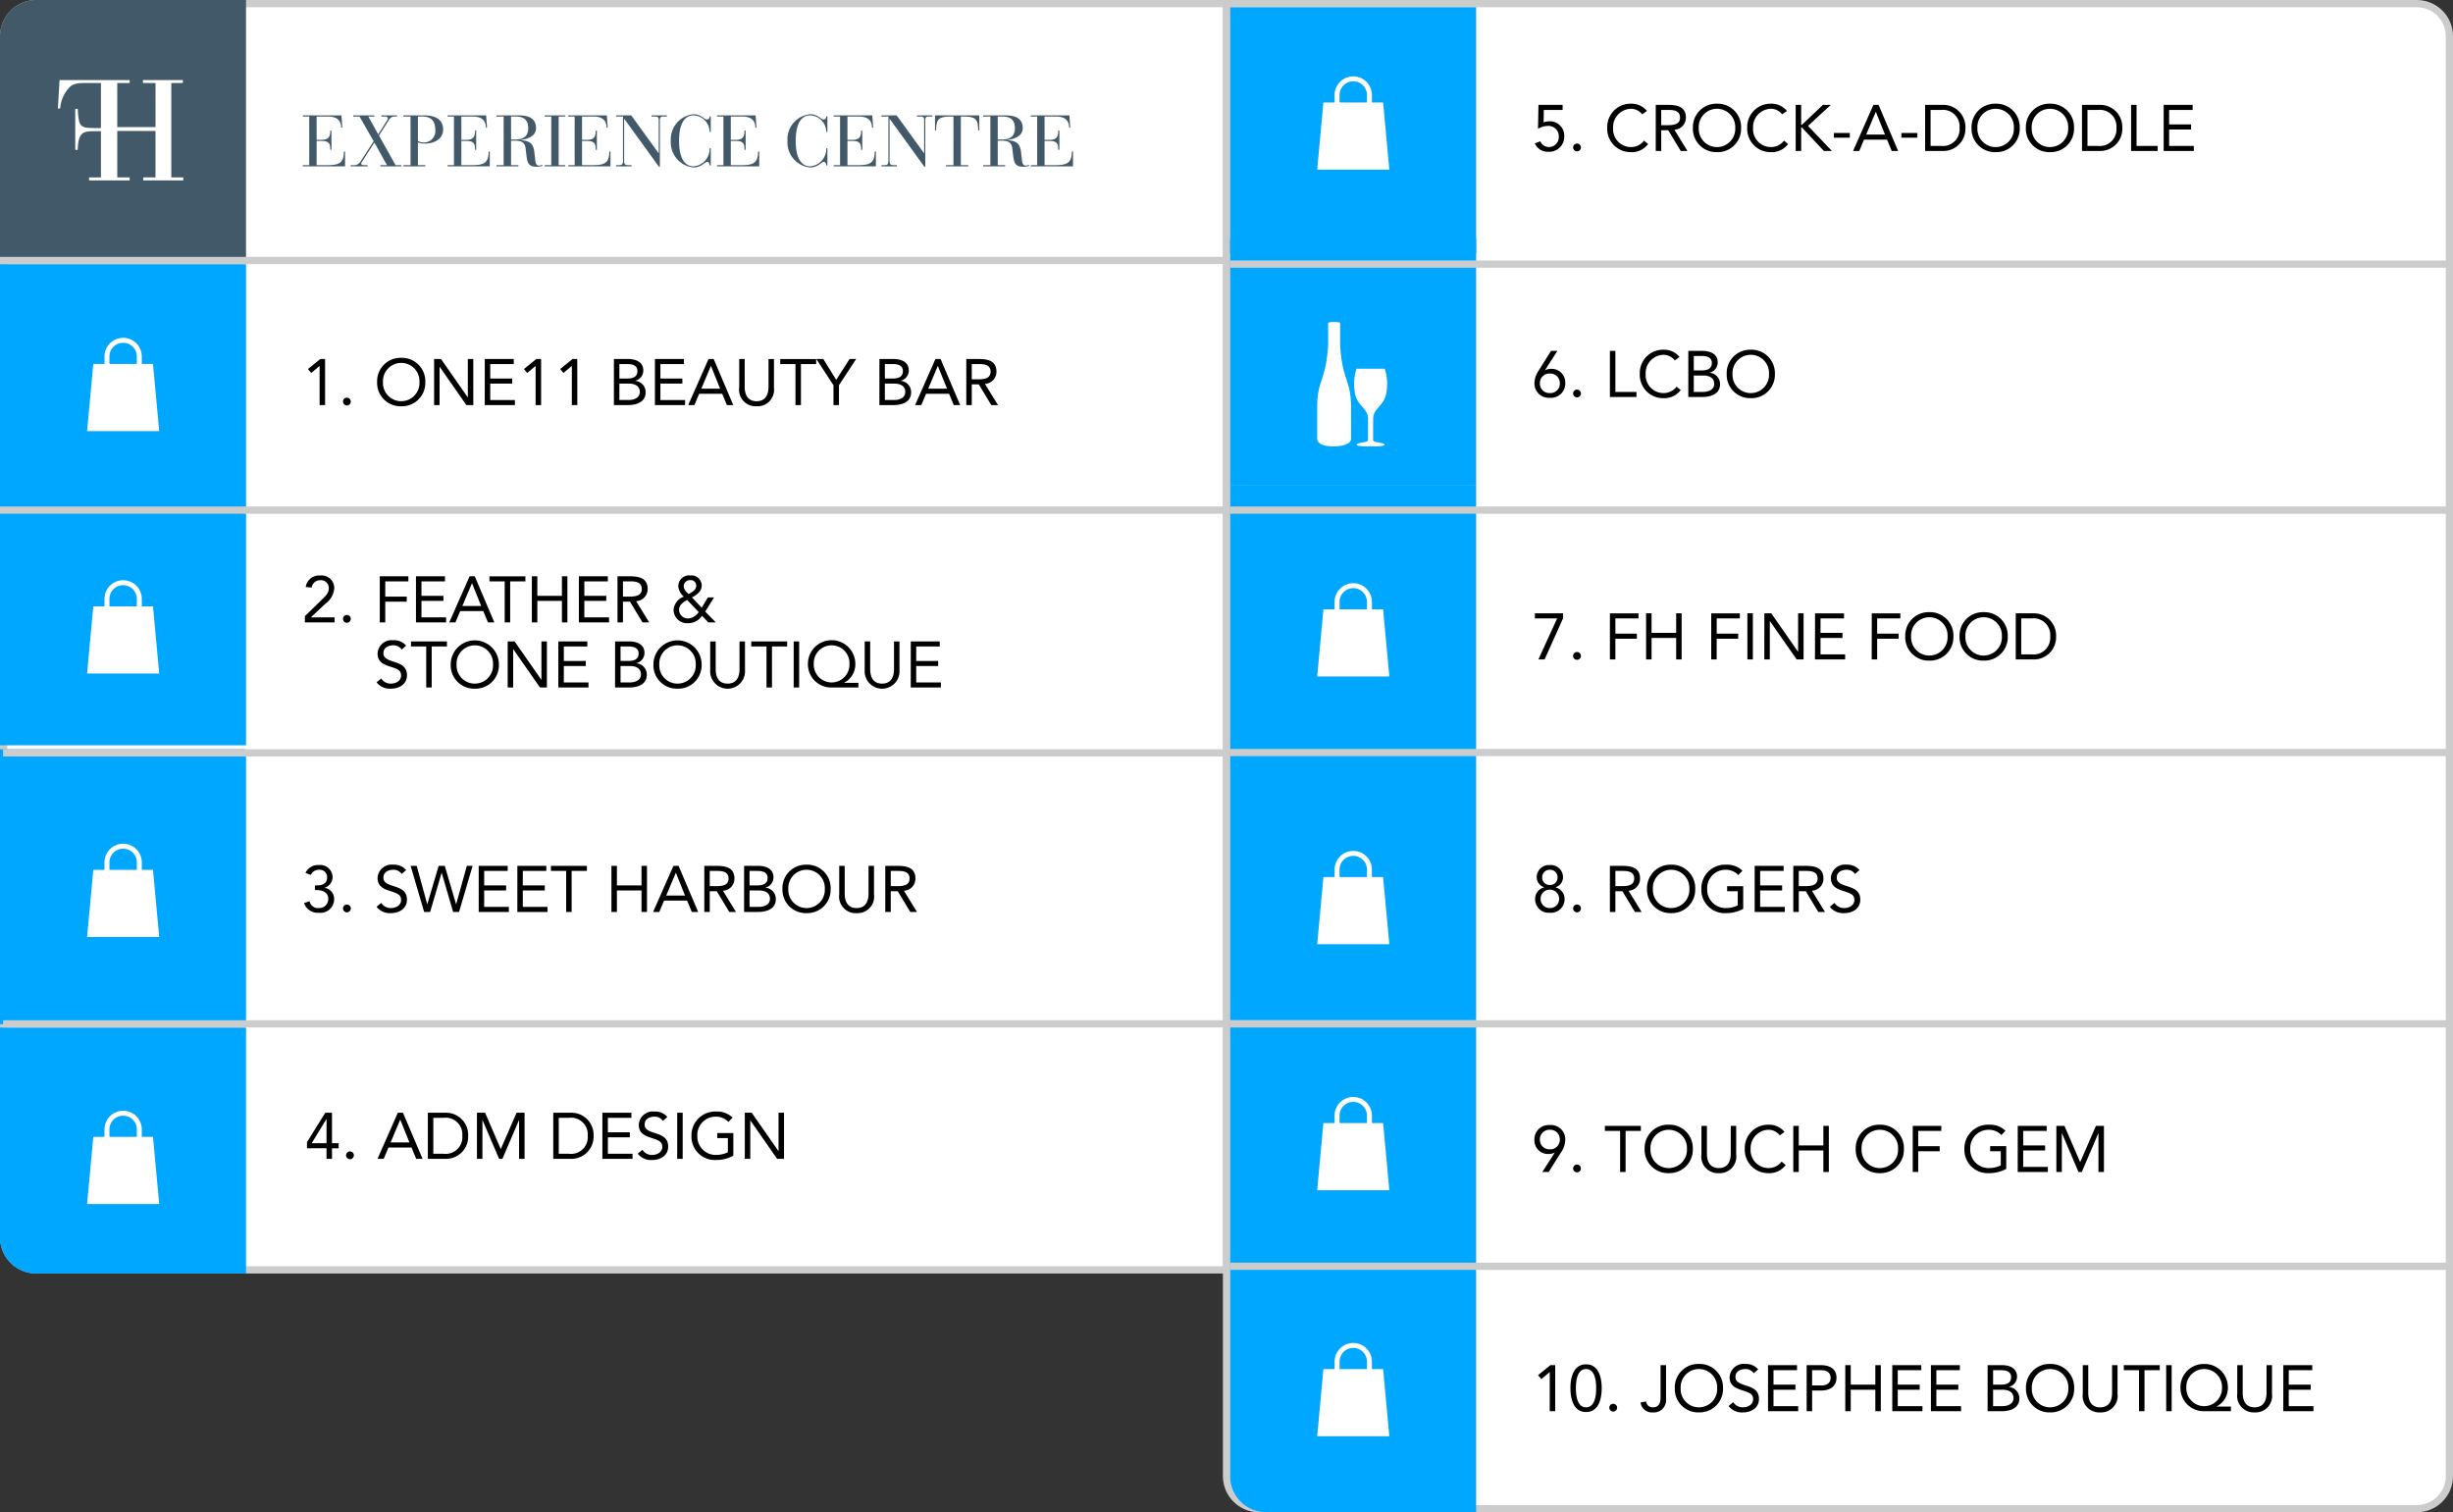
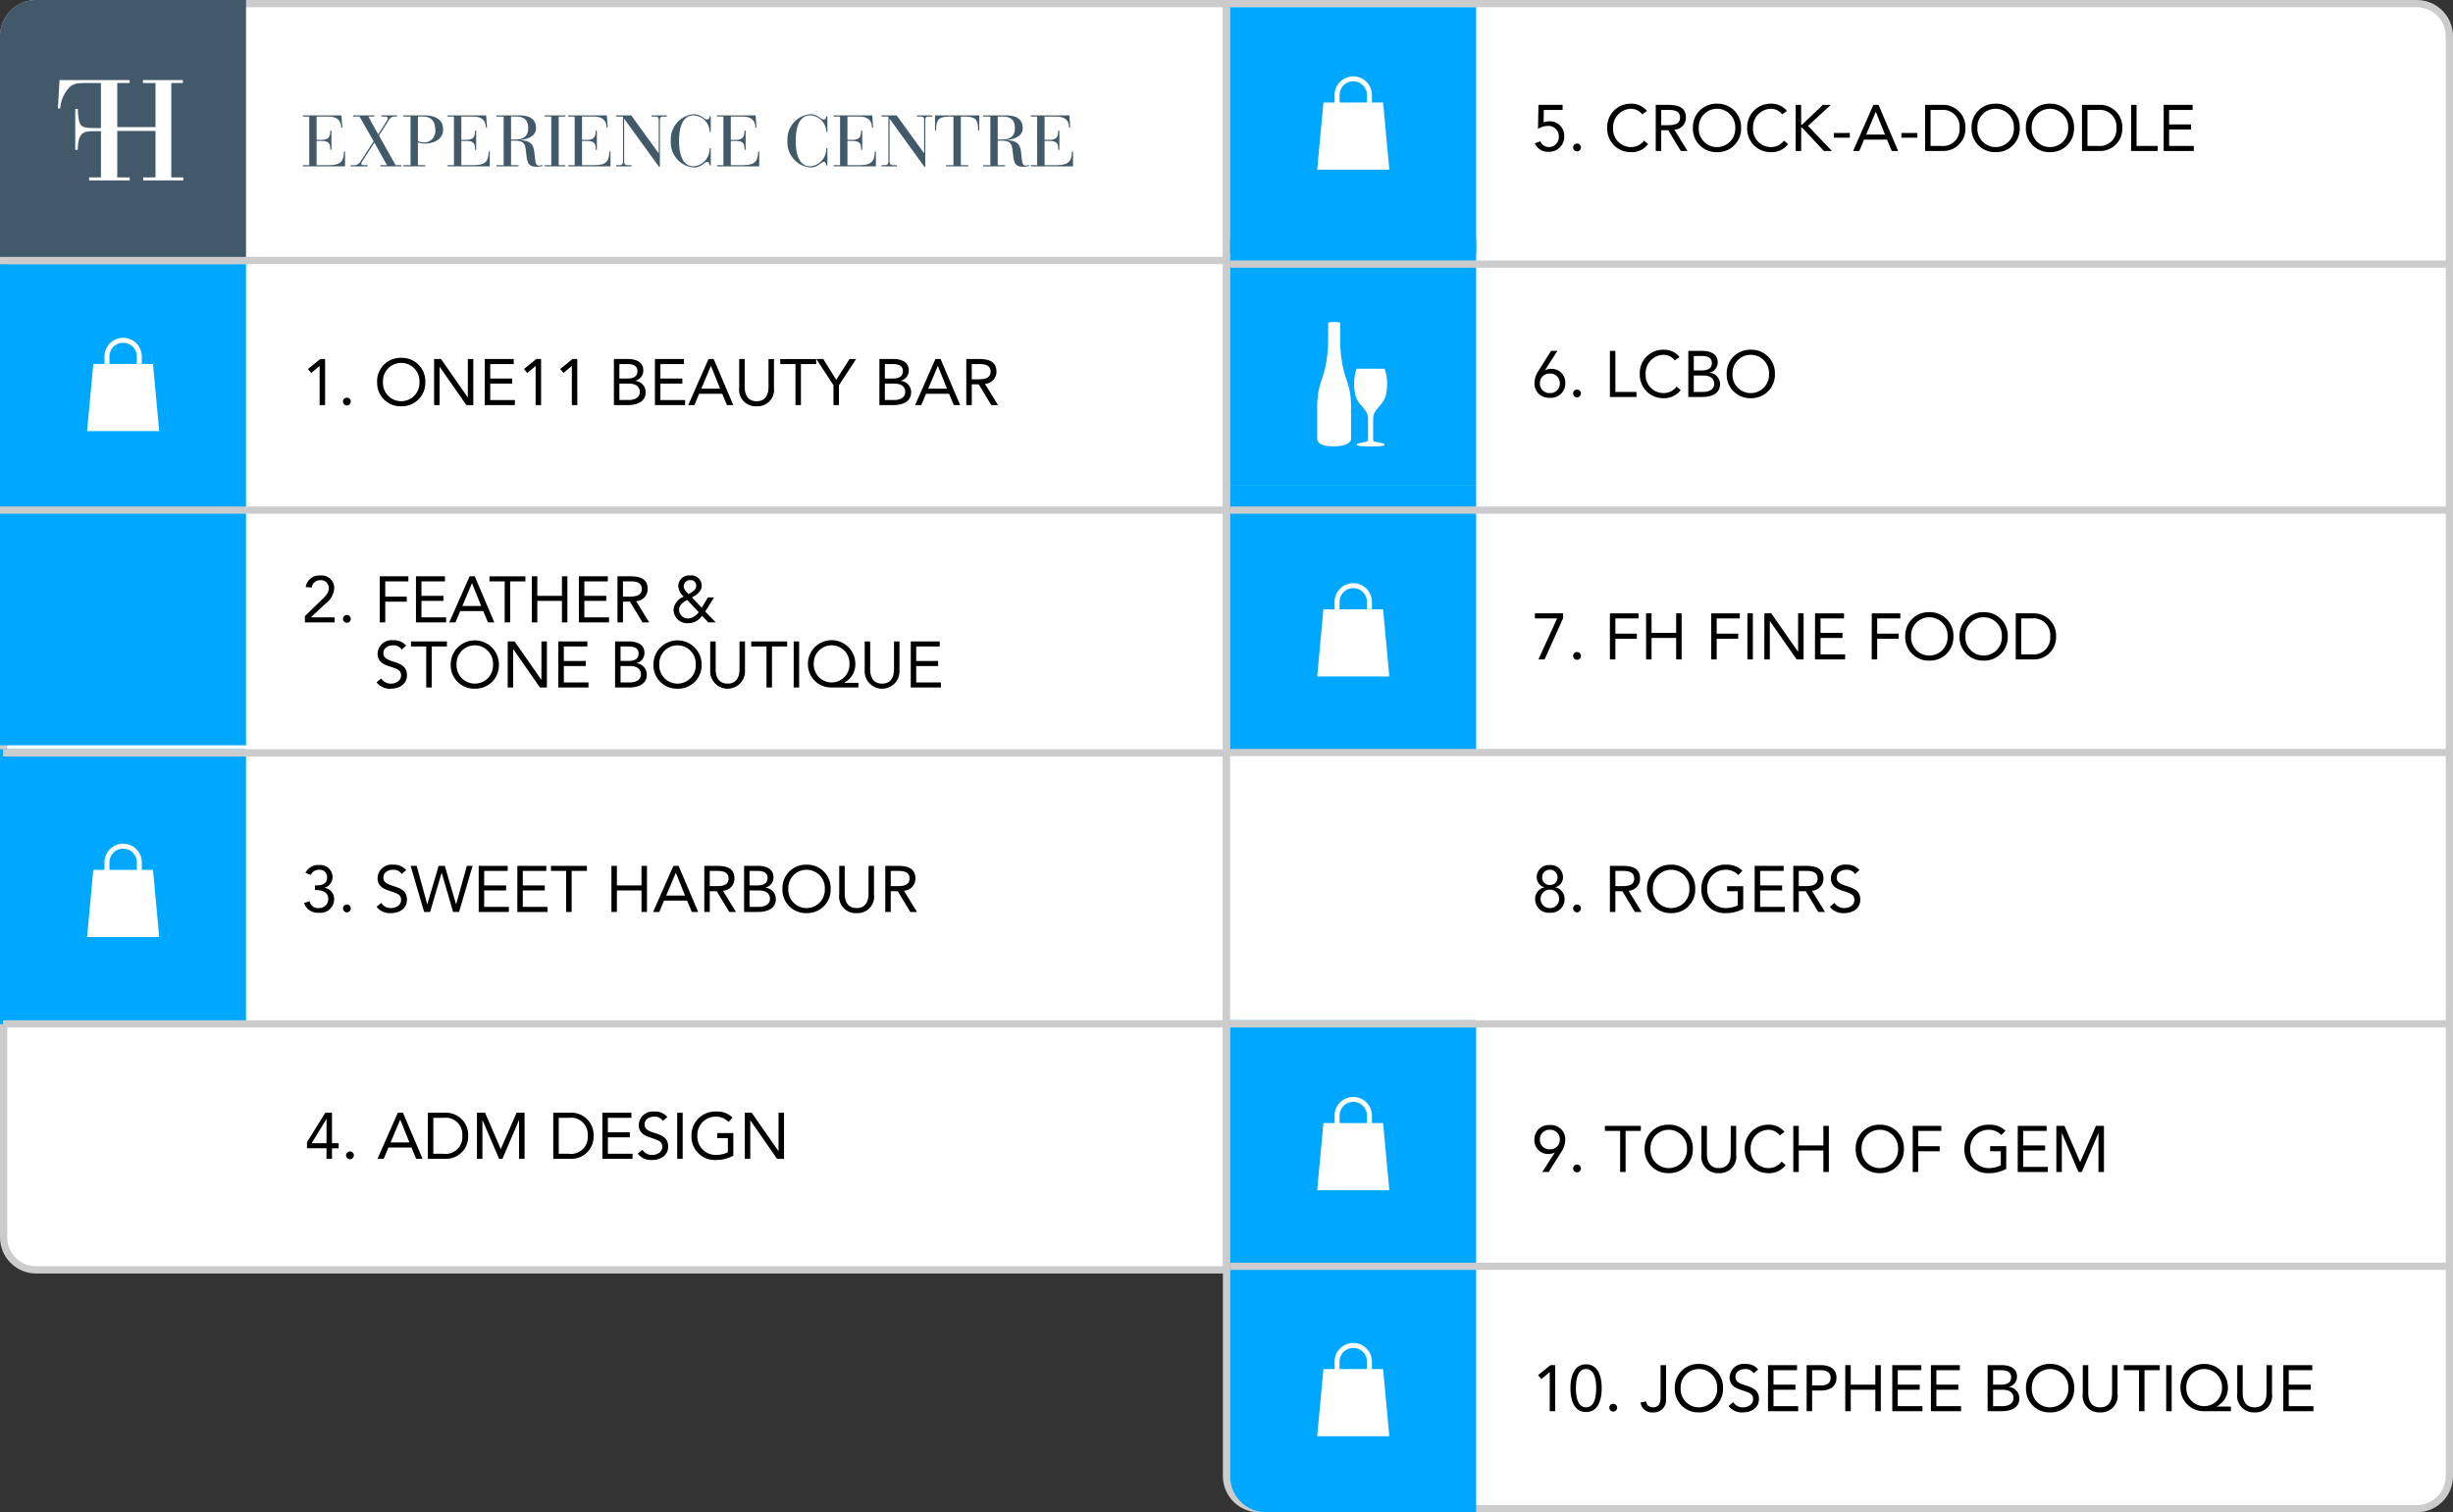
<svg xmlns="http://www.w3.org/2000/svg" width="339" height="209" viewBox="0 0 339 209">
  <rect x="0" y="0" width="339" height="209" fill="#333333" stroke="none" />
  <g id="Group_2764" data-name="Group 2764" transform="translate(-25 -600)">
    <g id="Path_23050" data-name="Path 23050" transform="translate(25 600)" fill="#fff">
      <path d="M 169.5 175.5 L 5 175.5 C 2.519 175.5 0.5 173.481 0.5 171 L 0.5 5 C 0.5 2.519 2.519 0.5 5 0.5 L 169.5 0.5 L 169.5 175.5 Z" stroke="none" />
      <path d="M 5 1 C 2.794 1 1 2.794 1 5 L 1 171 C 1 173.206 2.794 175 5 175 L 169 175 L 169 1 L 5 1 M 5 0 L 170 0 L 170 176 L 5 176 C 2.239 176 0 173.761 0 171 L 0 5 C 0 2.239 2.239 0 5 0 Z" stroke="none" fill="#ccc" />
    </g>
    <g id="Path_23051" data-name="Path 23051" transform="translate(194 600)" fill="#fff">
      <path d="M 165 208.5 L 5 208.5 C 2.519 208.5 0.5 206.481 0.5 204 L 0.5 0.5 L 165 0.5 C 167.481 0.5 169.5 2.519 169.5 5 L 169.5 204 C 169.5 206.481 167.481 208.5 165 208.5 Z" stroke="none" />
      <path d="M 1 1 L 1 204 C 1 206.206 2.794 208 5 208 L 165 208 C 167.206 208 169 206.206 169 204 L 169 5 C 169 2.794 167.206 1 165 1 L 1 1 M 0 0 L 165 0 C 167.761 0 170 2.239 170 5 L 170 204 C 170 206.761 167.761 209 165 209 L 5 209 C 2.239 209 0 206.761 0 204 L 0 0 Z" stroke="none" fill="#ccc" />
    </g>
    <path id="Path_23052" data-name="Path 23052" d="M1.05-.16H.17V0H6V-2.05H5.84c0,1.7-.78,1.89-2.4,1.89H2.07V-3.5h.74c1.05,0,1.15.46,1.15,1.22h.16V-4.94H3.96c0,.65-.1,1.28-1.14,1.28H2.07V-6.88H3.64c1.06,0,1.82.39,1.82,1.54h.16L5.5-7.04H.17v.16h.88ZM9.22-6.88h.84v-.16H7.13v.16H8L9.95-3.47,8.14-.67a1.1,1.1,0,0,1-1.12.51H6.77V0H9.12V-.16h-.5c-.25,0-.39-.06-.39-.18,0-.08.01-.12.35-.65l1.47-2.3L11.79-.16h-.91V0h2.91V-.16h-.81L10.69-4.25l1.28-2.02c.28-.44.47-.61.89-.61h.33v-.16H11.02v.16h.31c.48,0,.58.09.58.26,0,.08-.03.15-.14.32L10.58-4.42ZM15.05-.16h-.99V0h3.03V-.16H16.07V-3.31a2.468,2.468,0,0,0,.94.17c1.21,0,2.54-.54,2.54-1.95,0-1.44-1.15-1.95-2.64-1.95H14.06v.16h.99Zm1.02-6.72h.61c1.19,0,1.79.57,1.79,1.88a1.552,1.552,0,0,1-1.63,1.7,1.476,1.476,0,0,1-.77-.21ZM21.05-.16h-.88V0H26V-2.05h-.16c0,1.7-.78,1.89-2.4,1.89H22.07V-3.5h.74c1.05,0,1.15.46,1.15,1.22h.16V-4.94h-.16c0,.65-.1,1.28-1.14,1.28h-.75V-6.88h1.57c1.06,0,1.82.39,1.82,1.54h.16l-.12-1.7H20.17v.16h.88Zm6.87,0h-1V0h3.04V-.16H28.94V-3.54h.65c1.13,0,1.31.57,1.38,1.2l.07.6c.14,1.15.21,1.8,1.43,1.8a2.37,2.37,0,0,0,.82-.13L33.23-.2a1.023,1.023,0,0,1-.41.1c-.17,0-.45-.04-.52-.63l-.14-1.22c-.15-1.32-.76-1.57-1.91-1.67v-.02c.73-.09,2.14-.41,2.14-1.63,0-1.51-1.25-1.77-2.4-1.77H26.92v.16h1Zm1.02-6.72h.68c1.42,0,1.69.81,1.69,1.61,0,1.16-.69,1.57-1.87,1.57h-.5ZM34.5-.16h-.91V0h2.84V-.16h-.91V-6.88h.91v-.16H33.59v.16h.91Zm3.23,0h-.88V0h5.83V-2.05h-.16c0,1.7-.78,1.89-2.4,1.89H38.75V-3.5h.74c1.05,0,1.15.46,1.15,1.22h.16V-4.94h-.16c0,.65-.1,1.28-1.14,1.28h-.75V-6.88h1.57c1.06,0,1.82.39,1.82,1.54h.16l-.12-1.7H36.85v.16h.88ZM49.38.06h.13v-6.4c0-.41.08-.54.52-.54h.44v-.16H48.36v.16h.47c.44,0,.52.13.52.54v4.52h-.02L45.55-7.04h-2.1v.16h.96V-.73c0,.48-.16.57-.62.57h-.34V0h2.14V-.16h-.4c-.46,0-.62-.09-.62-.57V-6.56h.02ZM56.54-6.9h-.16c0,.24-.09.43-.37.43-.37,0-.81-.73-1.83-.73a3.476,3.476,0,0,0-3.16,3.68A3.476,3.476,0,0,0,54.18.16c1.03,0,1.56-.78,1.86-.78.24,0,.34.3.34.5h.16V-2.49h-.16A2.408,2.408,0,0,1,54.18,0c-1.78,0-2.02-2.21-2.02-3.52s.24-3.52,2.02-3.52a2.3,2.3,0,0,1,2.2,2.28h.16ZM58.29-.16h-.88V0h5.83V-2.05h-.16c0,1.7-.78,1.89-2.4,1.89H59.31V-3.5h.74c1.05,0,1.15.46,1.15,1.22h.16V-4.94H61.2c0,.65-.1,1.28-1.14,1.28h-.75V-6.88h1.57c1.06,0,1.82.39,1.82,1.54h.16l-.12-1.7H57.41v.16h.88ZM72.66-6.9H72.5c0,.24-.09.43-.37.43-.37,0-.81-.73-1.83-.73a3.476,3.476,0,0,0-3.16,3.68A3.476,3.476,0,0,0,70.3.16c1.03,0,1.56-.78,1.86-.78.24,0,.34.3.34.5h.16V-2.49H72.5A2.408,2.408,0,0,1,70.3,0c-1.78,0-2.02-2.21-2.02-3.52s.24-3.52,2.02-3.52a2.3,2.3,0,0,1,2.2,2.28h.16ZM74.41-.16h-.88V0h5.83V-2.05H79.2c0,1.7-.78,1.89-2.4,1.89H75.43V-3.5h.74c1.05,0,1.15.46,1.15,1.22h.16V-4.94h-.16c0,.65-.1,1.28-1.14,1.28h-.75V-6.88H77c1.06,0,1.82.39,1.82,1.54h.16l-.12-1.7H73.53v.16h.88ZM86.06.06h.13v-6.4c0-.41.08-.54.52-.54h.44v-.16H85.04v.16h.47c.44,0,.52.13.52.54v4.52h-.02L82.23-7.04h-2.1v.16h.96V-.73c0,.48-.16.57-.62.57h-.34V0h2.14V-.16h-.4c-.46,0-.62-.09-.62-.57V-6.56h.02Zm4.02-.22H89.05V0h3.08V-.16H91.1V-6.88h.22c1.77,0,2.17.27,2.17,1.91h.16V-7.04H87.53v2.07h.16c0-1.64.4-1.91,2.18-1.91h.21Zm5.1,0h-1V0h3.04V-.16H96.2V-3.54h.65c1.13,0,1.31.57,1.38,1.2l.07.6c.14,1.15.21,1.8,1.43,1.8a2.37,2.37,0,0,0,.82-.13l-.06-.13a1.023,1.023,0,0,1-.41.1c-.17,0-.45-.04-.52-.63l-.14-1.22c-.15-1.32-.76-1.57-1.91-1.67v-.02c.73-.09,2.14-.41,2.14-1.63,0-1.51-1.25-1.77-2.4-1.77H94.18v.16h1ZM96.2-6.88h.68c1.42,0,1.69.81,1.69,1.61,0,1.16-.69,1.57-1.87,1.57h-.5Zm5.45,6.72h-.88V0h5.83V-2.05h-.16c0,1.7-.78,1.89-2.4,1.89h-1.37V-3.5h.74c1.05,0,1.15.46,1.15,1.22h.16V-4.94h-.16c0,.65-.1,1.28-1.14,1.28h-.75V-6.88h1.57c1.06,0,1.82.39,1.82,1.54h.16l-.12-1.7h-5.33v.16h.88Z" transform="translate(66.686 622.985)" fill="#425969" />
    <path id="Path_23053" data-name="Path 23053" d="M5,0H34V36H0V5A5,5,0,0,1,5,0Z" transform="translate(25 600)" fill="#425969" />
    <path id="Path_23054" data-name="Path 23054" d="M3.24-6.372H2.583L.873-4.986l.45.549L2.466-5.4h.018V0H3.24ZM6.255-1.026a.542.542,0,0,0-.54.54.554.554,0,0,0,.54.54.554.554,0,0,0,.54-.54A.542.542,0,0,0,6.255-1.026ZM13.761.162a3.234,3.234,0,0,0,3.33-3.348,3.234,3.234,0,0,0-3.33-3.348,3.234,3.234,0,0,0-3.33,3.348A3.234,3.234,0,0,0,13.761.162Zm0-.7a2.518,2.518,0,0,1-2.52-2.646,2.518,2.518,0,0,1,2.52-2.646,2.518,2.518,0,0,1,2.52,2.646A2.518,2.518,0,0,1,13.761-.54ZM18.306,0h.756V-5.292h.018L22.77,0h.954V-6.372h-.756V-1.08H22.95L19.26-6.372h-.954Zm7,0h4.167V-.7H26.064V-2.97H29.1v-.7H26.064v-2h3.249v-.7h-4Zm7.785-6.372h-.657l-1.71,1.386.45.549L32.319-5.4h.018V0h.756Zm5,0H37.44L35.73-4.986l.45.549L37.323-5.4h.018V0H38.1ZM43.155,0h1.9c1.179,0,2.484-.378,2.484-1.782A1.556,1.556,0,0,0,46.1-3.348v-.018a1.44,1.44,0,0,0,1.116-1.44c0-1.17-1.062-1.566-2.115-1.566H43.155Zm.756-5.67h1.125c.684,0,1.368.18,1.368.963,0,.882-.738,1.035-1.449,1.035H43.911Zm0,2.7h1.3c.765,0,1.521.27,1.521,1.161,0,.81-.8,1.107-1.539,1.107H43.911ZM48.825,0h4.167V-.7H49.581V-2.97h3.033v-.7H49.581v-2H52.83v-.7H48.825Zm4.6,0h.855l.657-1.566h3.186L58.77,0h.882L56.943-6.372h-.711Zm4.41-2.268h-2.6L56.556-5.4h.018Zm7.443-4.1h-.756v3.834c0,1.026-.378,2-1.647,2s-1.647-.972-1.647-2V-6.372h-.756V-2.43a2.284,2.284,0,0,0,2.4,2.592,2.284,2.284,0,0,0,2.4-2.592Zm5.832,0H66.141v.7h2.106V0H69V-5.67h2.106ZM73.5,0h.756V-2.745l2.376-3.627h-.909l-1.845,2.88L72.09-6.372h-.963L73.5-2.745Zm6.345,0h1.9c1.179,0,2.484-.378,2.484-1.782a1.556,1.556,0,0,0-1.44-1.566v-.018a1.44,1.44,0,0,0,1.116-1.44c0-1.17-1.062-1.566-2.115-1.566H79.848ZM80.6-5.67h1.125c.684,0,1.368.18,1.368.963,0,.882-.738,1.035-1.449,1.035H80.6Zm0,2.7h1.3c.765,0,1.521.27,1.521,1.161,0,.81-.8,1.107-1.539,1.107H80.6ZM84.78,0h.855l.657-1.566h3.186L90.126,0h.882L88.3-6.372h-.711Zm4.41-2.268h-2.6L87.912-5.4h.018ZM91.854,0h.756V-2.862h.972L95.31,0h.927L94.428-2.934a1.664,1.664,0,0,0,1.593-1.683c0-1.575-1.305-1.755-2.538-1.755H91.854Zm.756-5.67h1.062c.738,0,1.539.135,1.539,1.053,0,1.053-1.089,1.053-1.926,1.053H92.61Z" transform="translate(66.686 655.985)" />
    <path id="Path_23055" data-name="Path 23055" d="M4.266-6.372H.927L.864-3.06a2.694,2.694,0,0,1,1.3-.4A1.424,1.424,0,0,1,3.735-2.007,1.371,1.371,0,0,1,2.367-.54a1.3,1.3,0,0,1-1.188-.8l-.756.288A1.932,1.932,0,0,0,2.3.108,2.071,2.071,0,0,0,4.491-2.007,1.983,1.983,0,0,0,2.457-4.1a1.978,1.978,0,0,0-.819.153L1.665-5.67h2.6ZM6.255-1.026a.542.542,0,0,0-.54.54.554.554,0,0,0,.54.54.554.554,0,0,0,.54-.54A.542.542,0,0,0,6.255-1.026Zm9.666-4.509a2.758,2.758,0,0,0-2.25-1,3.219,3.219,0,0,0-3.24,3.348A3.219,3.219,0,0,0,13.671.162,2.83,2.83,0,0,0,16.083-.954l-.567-.477a2.245,2.245,0,0,1-1.845.891,2.48,2.48,0,0,1-2.43-2.646,2.534,2.534,0,0,1,2.43-2.646,1.961,1.961,0,0,1,1.593.774ZM17.136,0h.756V-2.862h.972L20.592,0h.927L19.71-2.934A1.664,1.664,0,0,0,21.3-4.617c0-1.575-1.305-1.755-2.538-1.755H17.136Zm.756-5.67h1.062c.738,0,1.539.135,1.539,1.053,0,1.053-1.089,1.053-1.926,1.053h-.675ZM25.6.162a3.234,3.234,0,0,0,3.33-3.348A3.234,3.234,0,0,0,25.6-6.534a3.234,3.234,0,0,0-3.33,3.348A3.234,3.234,0,0,0,25.6.162Zm0-.7a2.518,2.518,0,0,1-2.52-2.646A2.518,2.518,0,0,1,25.6-5.832a2.518,2.518,0,0,1,2.52,2.646A2.518,2.518,0,0,1,25.6-.54Zm9.666-4.995a2.758,2.758,0,0,0-2.25-1,3.219,3.219,0,0,0-3.24,3.348A3.219,3.219,0,0,0,33.012.162,2.83,2.83,0,0,0,35.424-.954l-.567-.477a2.245,2.245,0,0,1-1.845.891,2.48,2.48,0,0,1-2.43-2.646,2.534,2.534,0,0,1,2.43-2.646,1.961,1.961,0,0,1,1.593.774ZM36.477,0h.756V-3.24h.108L40.374,0h1.107l-3.3-3.465,3.15-2.907H40.239l-2.9,2.754h-.108V-6.372h-.756Zm5.274-1.836h2.205v-.648H41.751ZM44.406,0h.855l.657-1.566H49.1L49.752,0h.882L47.925-6.372h-.711Zm4.41-2.268h-2.6L47.538-5.4h.018Zm2.268.432h2.205v-.648H51.084ZM54.36,0h2.448a3.058,3.058,0,0,0,3.123-3.186,3.058,3.058,0,0,0-3.123-3.186H54.36Zm.756-5.67h1.44a2.3,2.3,0,0,1,2.565,2.484A2.3,2.3,0,0,1,56.556-.7h-1.44ZM64.107.162a3.234,3.234,0,0,0,3.33-3.348,3.234,3.234,0,0,0-3.33-3.348,3.234,3.234,0,0,0-3.33,3.348A3.234,3.234,0,0,0,64.107.162Zm0-.7a2.518,2.518,0,0,1-2.52-2.646,2.518,2.518,0,0,1,2.52-2.646,2.518,2.518,0,0,1,2.52,2.646A2.518,2.518,0,0,1,64.107-.54Zm7.506.7a3.234,3.234,0,0,0,3.33-3.348,3.234,3.234,0,0,0-3.33-3.348,3.234,3.234,0,0,0-3.33,3.348A3.234,3.234,0,0,0,71.613.162Zm0-.7a2.518,2.518,0,0,1-2.52-2.646,2.518,2.518,0,0,1,2.52-2.646,2.518,2.518,0,0,1,2.52,2.646A2.518,2.518,0,0,1,71.613-.54ZM76.041,0h2.448a3.058,3.058,0,0,0,3.123-3.186,3.058,3.058,0,0,0-3.123-3.186H76.041ZM76.8-5.67h1.44A2.3,2.3,0,0,1,80.8-3.186,2.3,2.3,0,0,1,78.237-.7H76.8ZM82.827,0H86.5V-.7H83.583v-5.67h-.756Zm4.5,0h4.167V-.7H88.083V-2.97h3.033v-.7H88.083v-2h3.249v-.7h-4Z" transform="translate(236.686 620.865)" />
    <path id="Path_23056" data-name="Path 23056" d="M3.771-6.372H2.844L.315-2.3v.837h2.7V0h.756V-1.458h.918v-.7H3.771ZM3.015-2.16H.963L3-5.49h.018Zm3.24,1.134a.542.542,0,0,0-.54.54.554.554,0,0,0,.54.54.554.554,0,0,0,.54-.54A.542.542,0,0,0,6.255-1.026ZM10.062,0h.855l.657-1.566H14.76L15.408,0h.882L13.581-6.372H12.87Zm4.41-2.268h-2.6L13.194-5.4h.018ZM17.019,0h2.448A3.058,3.058,0,0,0,22.59-3.186a3.058,3.058,0,0,0-3.123-3.186H17.019Zm.756-5.67h1.44A2.3,2.3,0,0,1,21.78-3.186,2.3,2.3,0,0,1,19.215-.7h-1.44ZM23.805,0h.756V-5.346h.018L26.865,0h.459L29.61-5.346h.018V0h.756V-6.372h-1.1l-2.178,5H27.09l-2.16-5H23.805ZM34.353,0H36.8a3.058,3.058,0,0,0,3.123-3.186A3.058,3.058,0,0,0,36.8-6.372H34.353Zm.756-5.67h1.44a2.3,2.3,0,0,1,2.565,2.484A2.3,2.3,0,0,1,36.549-.7h-1.44ZM41.139,0h4.167V-.7H41.9V-2.97h3.033v-.7H41.9v-2h3.249v-.7H41.139Zm8.982-5.787a2.186,2.186,0,0,0-1.782-.747A1.936,1.936,0,0,0,46.17-4.7c0,1.062.684,1.458,1.584,1.755,1.134.378,1.665.513,1.665,1.3,0,.729-.738,1.107-1.386,1.107a1.543,1.543,0,0,1-1.359-.711l-.648.531a2.31,2.31,0,0,0,1.962.882c1.152,0,2.241-.594,2.241-1.863,0-1.251-.918-1.575-1.908-1.89-1.017-.324-1.341-.585-1.341-1.17,0-.756.693-1.071,1.359-1.071a1.324,1.324,0,0,1,1.161.585ZM51.48,0h.756V-6.372H51.48Zm7.758-3.564H57.015v.7h1.467V-.909A3.748,3.748,0,0,1,56.9-.54a2.54,2.54,0,0,1-2.637-2.646,2.529,2.529,0,0,1,2.565-2.646,2.393,2.393,0,0,1,1.737.729L59.13-5.7a3.055,3.055,0,0,0-2.25-.837,3.284,3.284,0,0,0-3.429,3.348,3.227,3.227,0,0,0,3.4,3.348,4.908,4.908,0,0,0,2.385-.594ZM60.822,0h.756V-5.292H61.6L65.286,0h.954V-6.372h-.756V-1.08h-.018l-3.69-5.292h-.954Z" transform="translate(67.109 760.152)" />
    <path id="Path_23057" data-name="Path 23057" d="M3.546-6.372H2.664L.972-3.681a3.166,3.166,0,0,0-.6,1.791A1.969,1.969,0,0,0,2.5.108a1.969,1.969,0,0,0,2.133-2,1.887,1.887,0,0,0-1.926-2,1.883,1.883,0,0,0-.855.189l-.018-.018ZM2.5-3.24A1.311,1.311,0,0,1,3.879-1.89,1.311,1.311,0,0,1,2.5-.54,1.311,1.311,0,0,1,1.125-1.89,1.311,1.311,0,0,1,2.5-3.24ZM6.255-1.026a.542.542,0,0,0-.54.54.554.554,0,0,0,.54.54.554.554,0,0,0,.54-.54A.542.542,0,0,0,6.255-1.026ZM10.8,0h3.672V-.7H11.556v-5.67H10.8Zm9.621-5.535a2.758,2.758,0,0,0-2.25-1,3.219,3.219,0,0,0-3.24,3.348A3.219,3.219,0,0,0,18.171.162,2.83,2.83,0,0,0,20.583-.954l-.567-.477a2.245,2.245,0,0,1-1.845.891,2.48,2.48,0,0,1-2.43-2.646,2.534,2.534,0,0,1,2.43-2.646,1.961,1.961,0,0,1,1.593.774ZM21.636,0h1.9c1.179,0,2.484-.378,2.484-1.782a1.556,1.556,0,0,0-1.44-1.566v-.018a1.44,1.44,0,0,0,1.116-1.44c0-1.17-1.062-1.566-2.115-1.566H21.636Zm.756-5.67h1.125c.684,0,1.368.18,1.368.963,0,.882-.738,1.035-1.449,1.035H22.392Zm0,2.7h1.3c.765,0,1.521.27,1.521,1.161,0,.81-.8,1.107-1.539,1.107H22.392ZM30.267.162A3.234,3.234,0,0,0,33.6-3.186a3.234,3.234,0,0,0-3.33-3.348,3.234,3.234,0,0,0-3.33,3.348A3.234,3.234,0,0,0,30.267.162Zm0-.7a2.518,2.518,0,0,1-2.52-2.646,2.518,2.518,0,0,1,2.52-2.646,2.518,2.518,0,0,1,2.52,2.646A2.518,2.518,0,0,1,30.267-.54Z" transform="translate(236.686 654.865)" />
    <path id="Path_23058" data-name="Path 23058" d="M4.32-6.372H.432v.7H3.51L.918,0h.855L4.32-5.67ZM6.255-1.026a.542.542,0,0,0-.54.54.554.554,0,0,0,.54.54.554.554,0,0,0,.54-.54A.542.542,0,0,0,6.255-1.026ZM10.8,0h.756V-2.862h2.97v-.7h-2.97V-5.67h3.195v-.7H10.8Zm5,0h.756V-2.97h3.4V0h.756V-6.372h-.756v2.7h-3.4v-2.7H15.8Zm9,0h.756V-2.862h2.97v-.7H25.56V-5.67h3.195v-.7H24.8Zm5,0h.756V-6.372h-.756Zm2.34,0H32.9V-5.292h.018L36.612,0h.954V-6.372H36.81V-1.08h-.018L33.1-6.372h-.954Zm7,0h4.167V-.7H39.906V-2.97h3.033v-.7H39.906v-2h3.249v-.7H39.15Zm7.839,0h.756V-2.862h2.97v-.7h-2.97V-5.67H50.94v-.7H46.989Zm7.965.162a3.234,3.234,0,0,0,3.33-3.348,3.234,3.234,0,0,0-3.33-3.348,3.234,3.234,0,0,0-3.33,3.348A3.234,3.234,0,0,0,54.954.162Zm0-.7a2.518,2.518,0,0,1-2.52-2.646,2.518,2.518,0,0,1,2.52-2.646,2.518,2.518,0,0,1,2.52,2.646A2.518,2.518,0,0,1,54.954-.54Zm7.506.7a3.234,3.234,0,0,0,3.33-3.348,3.234,3.234,0,0,0-3.33-3.348,3.234,3.234,0,0,0-3.33,3.348A3.234,3.234,0,0,0,62.46.162Zm0-.7a2.518,2.518,0,0,1-2.52-2.646,2.518,2.518,0,0,1,2.52-2.646,2.518,2.518,0,0,1,2.52,2.646A2.518,2.518,0,0,1,62.46-.54ZM66.888,0h2.448a3.058,3.058,0,0,0,3.123-3.186,3.058,3.058,0,0,0-3.123-3.186H66.888Zm.756-5.67h1.44a2.3,2.3,0,0,1,2.565,2.484A2.3,2.3,0,0,1,69.084-.7h-1.44Z" transform="translate(236.686 691.135)" />
    <path id="Path_23059" data-name="Path 23059" d="M.684-4.815a1.457,1.457,0,0,0,1.044,1.4v.018A1.616,1.616,0,0,0,.468-1.755,1.867,1.867,0,0,0,2.5.108,1.867,1.867,0,0,0,4.536-1.755a1.616,1.616,0,0,0-1.26-1.638v-.018a1.457,1.457,0,0,0,1.044-1.4A1.684,1.684,0,0,0,2.5-6.48,1.684,1.684,0,0,0,.684-4.815Zm.756.036A1.019,1.019,0,0,1,2.5-5.832,1.019,1.019,0,0,1,3.564-4.779,1.019,1.019,0,0,1,2.5-3.726,1.019,1.019,0,0,1,1.44-4.779Zm-.216,2.97A1.242,1.242,0,0,1,2.5-3.078,1.242,1.242,0,0,1,3.78-1.809,1.242,1.242,0,0,1,2.5-.54,1.242,1.242,0,0,1,1.224-1.809Zm5.031.783a.542.542,0,0,0-.54.54.554.554,0,0,0,.54.54.554.554,0,0,0,.54-.54A.542.542,0,0,0,6.255-1.026ZM10.8,0h.756V-2.862h.972L14.256,0h.927L13.374-2.934a1.664,1.664,0,0,0,1.593-1.683c0-1.575-1.305-1.755-2.538-1.755H10.8Zm.756-5.67h1.062c.738,0,1.539.135,1.539,1.053,0,1.053-1.089,1.053-1.926,1.053h-.675ZM19.26.162a3.234,3.234,0,0,0,3.33-3.348,3.234,3.234,0,0,0-3.33-3.348,3.234,3.234,0,0,0-3.33,3.348A3.234,3.234,0,0,0,19.26.162Zm0-.7a2.518,2.518,0,0,1-2.52-2.646,2.518,2.518,0,0,1,2.52-2.646,2.518,2.518,0,0,1,2.52,2.646A2.518,2.518,0,0,1,19.26-.54Zm9.963-3.024H27v.7h1.467V-.909a3.748,3.748,0,0,1-1.584.369,2.54,2.54,0,0,1-2.637-2.646,2.529,2.529,0,0,1,2.565-2.646,2.393,2.393,0,0,1,1.737.729l.567-.594a3.055,3.055,0,0,0-2.25-.837,3.284,3.284,0,0,0-3.429,3.348,3.227,3.227,0,0,0,3.4,3.348,4.908,4.908,0,0,0,2.385-.594ZM30.807,0h4.167V-.7H31.563V-2.97H34.6v-.7H31.563v-2h3.249v-.7H30.807Zm5.337,0H36.9V-2.862h.972L39.6,0h.927L38.718-2.934a1.664,1.664,0,0,0,1.593-1.683c0-1.575-1.305-1.755-2.538-1.755H36.144ZM36.9-5.67h1.062c.738,0,1.539.135,1.539,1.053,0,1.053-1.089,1.053-1.926,1.053H36.9Zm8.388-.117a2.186,2.186,0,0,0-1.782-.747A1.936,1.936,0,0,0,41.337-4.7c0,1.062.684,1.458,1.584,1.755,1.134.378,1.665.513,1.665,1.3,0,.729-.738,1.107-1.386,1.107a1.543,1.543,0,0,1-1.359-.711l-.648.531a2.31,2.31,0,0,0,1.962.882C44.307.162,45.4-.432,45.4-1.7c0-1.251-.918-1.575-1.908-1.89-1.017-.324-1.341-.585-1.341-1.17,0-.756.693-1.071,1.359-1.071a1.324,1.324,0,0,1,1.161.585Z" transform="translate(236.686 726.033)" />
    <path id="Path_23060" data-name="Path 23060" d="M1.458,0H2.34L4.032-2.691a3.166,3.166,0,0,0,.6-1.791,1.969,1.969,0,0,0-2.133-2,1.969,1.969,0,0,0-2.133,2,1.887,1.887,0,0,0,1.926,2,1.883,1.883,0,0,0,.855-.189l.018.018ZM2.5-3.132a1.311,1.311,0,0,1-1.377-1.35A1.311,1.311,0,0,1,2.5-5.832a1.311,1.311,0,0,1,1.377,1.35A1.311,1.311,0,0,1,2.5-3.132ZM6.255-1.026a.542.542,0,0,0-.54.54.554.554,0,0,0,.54.54.554.554,0,0,0,.54-.54A.542.542,0,0,0,6.255-1.026Zm8.82-5.346H10.107v.7h2.106V0h.756V-5.67h2.106ZM18.927.162a3.234,3.234,0,0,0,3.33-3.348,3.234,3.234,0,0,0-3.33-3.348A3.234,3.234,0,0,0,15.6-3.186,3.234,3.234,0,0,0,18.927.162Zm0-.7a2.518,2.518,0,0,1-2.52-2.646,2.518,2.518,0,0,1,2.52-2.646,2.518,2.518,0,0,1,2.52,2.646A2.518,2.518,0,0,1,18.927-.54Zm9.324-5.832H27.5v3.834c0,1.026-.378,2-1.647,2s-1.647-.972-1.647-2V-6.372h-.756V-2.43a2.284,2.284,0,0,0,2.4,2.592,2.284,2.284,0,0,0,2.4-2.592Zm6.678.837a2.758,2.758,0,0,0-2.25-1,3.219,3.219,0,0,0-3.24,3.348A3.219,3.219,0,0,0,32.679.162,2.83,2.83,0,0,0,35.091-.954l-.567-.477a2.245,2.245,0,0,1-1.845.891,2.48,2.48,0,0,1-2.43-2.646,2.534,2.534,0,0,1,2.43-2.646,1.961,1.961,0,0,1,1.593.774ZM36.144,0H36.9V-2.97h3.4V0h.756V-6.372H40.3v2.7H36.9v-2.7h-.756ZM48.1.162a3.234,3.234,0,0,0,3.33-3.348A3.234,3.234,0,0,0,48.1-6.534a3.234,3.234,0,0,0-3.33,3.348A3.234,3.234,0,0,0,48.1.162Zm0-.7a2.518,2.518,0,0,1-2.52-2.646A2.518,2.518,0,0,1,48.1-5.832a2.518,2.518,0,0,1,2.52,2.646A2.518,2.518,0,0,1,48.1-.54ZM52.65,0h.756V-2.862h2.97v-.7h-2.97V-5.67H56.6v-.7H52.65ZM65.574-3.564H63.351v.7h1.467V-.909a3.748,3.748,0,0,1-1.584.369A2.54,2.54,0,0,1,60.6-3.186a2.529,2.529,0,0,1,2.565-2.646A2.393,2.393,0,0,1,64.9-5.1l.567-.594a3.055,3.055,0,0,0-2.25-.837,3.284,3.284,0,0,0-3.429,3.348,3.227,3.227,0,0,0,3.4,3.348,4.908,4.908,0,0,0,2.385-.594ZM67.158,0h4.167V-.7H67.914V-2.97h3.033v-.7H67.914v-2h3.249v-.7h-4ZM72.5,0h.756V-5.346h.018L75.555,0h.459L78.3-5.346h.018V0h.756V-6.372h-1.1l-2.178,5H75.78l-2.16-5H72.5Z" transform="translate(236.686 761.967)" />
    <path id="Path_23061" data-name="Path 23061" d="M3.24-6.372H2.583L.873-4.986l.45.549L2.466-5.4h.018V0H3.24ZM5.346-3.186c0,1.449.405,3.294,2.16,3.294s2.16-1.845,2.16-3.294S9.261-6.48,7.506-6.48,5.346-4.635,5.346-3.186Zm.756,0c0-.936.144-2.646,1.4-2.646s1.4,1.71,1.4,2.646S8.766-.54,7.506-.54,6.1-2.25,6.1-3.186Zm5.157,2.16a.542.542,0,0,0-.54.54.554.554,0,0,0,.54.54.554.554,0,0,0,.54-.54A.542.542,0,0,0,11.259-1.026Zm7.3-5.346H17.8v4.464c0,.693-.189,1.368-1.053,1.368a.918.918,0,0,1-.954-.819l-.756.153A1.576,1.576,0,0,0,16.74.162a1.685,1.685,0,0,0,1.818-1.809ZM23.1.162a3.234,3.234,0,0,0,3.33-3.348A3.234,3.234,0,0,0,23.1-6.534a3.234,3.234,0,0,0-3.33,3.348A3.234,3.234,0,0,0,23.1.162Zm0-.7a2.518,2.518,0,0,1-2.52-2.646A2.518,2.518,0,0,1,23.1-5.832a2.518,2.518,0,0,1,2.52,2.646A2.518,2.518,0,0,1,23.1-.54Zm8.19-5.247a2.186,2.186,0,0,0-1.782-.747A1.936,1.936,0,0,0,27.342-4.7c0,1.062.684,1.458,1.584,1.755,1.134.378,1.665.513,1.665,1.3,0,.729-.738,1.107-1.386,1.107a1.543,1.543,0,0,1-1.359-.711L27.2-.72A2.31,2.31,0,0,0,29.16.162C30.312.162,31.4-.432,31.4-1.7c0-1.251-.918-1.575-1.908-1.89-1.017-.324-1.341-.585-1.341-1.17,0-.756.693-1.071,1.359-1.071a1.324,1.324,0,0,1,1.161.585ZM32.652,0h4.167V-.7H33.408V-2.97h3.033v-.7H33.408v-2h3.249v-.7H32.652Zm5.337,0h.756V-2.862h1.278c.9,0,2.088-.369,2.088-1.764,0-1.332-1.062-1.746-2.232-1.746h-1.89Zm.756-5.67h1.278c.756,0,1.278.342,1.278,1.053s-.522,1.053-1.278,1.053H38.745ZM43.326,0h.756V-2.97h3.4V0h.756V-6.372h-.756v2.7h-3.4v-2.7h-.756Zm6.5,0h4.167V-.7H50.58V-2.97h3.033v-.7H50.58v-2h3.249v-.7H49.824Zm5.337,0h4.167V-.7H55.917V-2.97H58.95v-.7H55.917v-2h3.249v-.7H55.161ZM63,0h1.9c1.179,0,2.484-.378,2.484-1.782a1.556,1.556,0,0,0-1.44-1.566v-.018a1.44,1.44,0,0,0,1.116-1.44c0-1.17-1.062-1.566-2.115-1.566H63Zm.756-5.67h1.125c.684,0,1.368.18,1.368.963,0,.882-.738,1.035-1.449,1.035H63.756Zm0,2.7h1.3c.765,0,1.521.27,1.521,1.161,0,.81-.8,1.107-1.539,1.107H63.756ZM71.631.162a3.234,3.234,0,0,0,3.33-3.348,3.234,3.234,0,0,0-3.33-3.348A3.234,3.234,0,0,0,68.3-3.186,3.234,3.234,0,0,0,71.631.162Zm0-.7a2.518,2.518,0,0,1-2.52-2.646,2.518,2.518,0,0,1,2.52-2.646,2.518,2.518,0,0,1,2.52,2.646A2.518,2.518,0,0,1,71.631-.54Zm9.324-5.832H80.2v3.834c0,1.026-.378,2-1.647,2s-1.647-.972-1.647-2V-6.372h-.756V-2.43a2.284,2.284,0,0,0,2.4,2.592,2.284,2.284,0,0,0,2.4-2.592Zm5.832,0H81.819v.7h2.106V0h.756V-5.67h2.106ZM87.678,0h.756V-6.372h-.756Zm8.946-.648H94.653V-.666a2.839,2.839,0,0,0,1.548-2.6,3.213,3.213,0,0,0-3.276-3.267,3.213,3.213,0,0,0-3.276,3.267A3.213,3.213,0,0,0,92.925,0h3.7ZM90.459-3.267a2.47,2.47,0,0,1,2.466-2.565,2.47,2.47,0,0,1,2.466,2.565A2.476,2.476,0,0,1,92.925-.7,2.476,2.476,0,0,1,90.459-3.267ZM102.3-6.372h-.756v3.834c0,1.026-.378,2-1.647,2s-1.647-.972-1.647-2V-6.372H97.5V-2.43A2.284,2.284,0,0,0,99.9.162a2.284,2.284,0,0,0,2.4-2.592ZM103.86,0h4.167V-.7h-3.411V-2.97h3.033v-.7h-3.033v-2h3.249v-.7h-4Z" transform="translate(236.686 795.033)" />
    <path id="Path_23062" data-name="Path 23062" d="M0,0H34V33H0Z" transform="translate(25 670)" fill="#00a7ff" />
-     <path id="Path_20742" data-name="Path 20742" d="M25.985,967.362a2.581,2.581,0,0,0-2.579,2.578v1.2h.688v-1.2a1.891,1.891,0,0,1,3.782,0v1.2h.688v-1.2A2.581,2.581,0,0,0,25.985,967.362Zm-4.126,3.61L21,980.255h9.97l-.86-9.283Z" transform="translate(16.033 -287.174)" fill="#fff" />
    <path id="Path_23063" data-name="Path 23063" d="M0,0H34V34H0Z" transform="translate(25 636.5)" fill="#00a7ff" />
    <path id="Path_20742-2" data-name="Path 20742" d="M25.985,967.362a2.581,2.581,0,0,0-2.579,2.578v1.2h.688v-1.2a1.891,1.891,0,0,1,3.782,0v1.2h.688v-1.2A2.581,2.581,0,0,0,25.985,967.362Zm-4.126,3.61L21,980.255h9.97l-.86-9.283Z" transform="translate(16.033 -320.674)" fill="#fff" />
    <path id="Path_23064" data-name="Path 23064" d="M0,0H34V38H0Z" transform="translate(25 703.548)" fill="#00a7ff" />
    <path id="Path_20742-3" data-name="Path 20742" d="M25.985,967.362a2.581,2.581,0,0,0-2.579,2.578v1.2h.688v-1.2a1.891,1.891,0,0,1,3.782,0v1.2h.688v-1.2A2.581,2.581,0,0,0,25.985,967.362Zm-4.126,3.61L21,980.255h9.97l-.86-9.283Z" transform="translate(16.033 -250.76)" fill="#fff" />
    <path id="Path_23065" data-name="Path 23065" d="M0,0H34V34H0Z" transform="translate(195 601)" fill="#00a7ff" />
    <path id="Path_23066" data-name="Path 23066" d="M0,0H34V34H0Z" transform="translate(195 633)" fill="#00a7ff" />
    <path id="Path_23067" data-name="Path 23067" d="M0,0H34V37H0Z" transform="translate(195 667)" fill="#00a7ff" />
-     <path id="Path_23068" data-name="Path 23068" d="M0,0H34V37H0Z" transform="translate(195 704)" fill="#00a7ff" />
    <path id="Path_23069" data-name="Path 23069" d="M0,0H34V34H0Z" transform="translate(195 741)" fill="#00a7ff" />
    <path id="Path_23070" data-name="Path 23070" d="M0,0H34V34H5a5,5,0,0,1-5-5Z" transform="translate(195 775)" fill="#00a7ff" />
    <path id="Path_20742-4" data-name="Path 20742" d="M25.985,967.362a2.581,2.581,0,0,0-2.579,2.578v1.2h.688v-1.2a1.891,1.891,0,0,1,3.782,0v1.2h.688v-1.2A2.581,2.581,0,0,0,25.985,967.362Zm-4.126,3.61L21,980.255h9.97l-.86-9.283Z" transform="translate(186.033 -286.765)" fill="#fff" />
    <path id="Path_20742-5" data-name="Path 20742" d="M25.985,967.362a2.581,2.581,0,0,0-2.579,2.578v1.2h.688v-1.2a1.891,1.891,0,0,1,3.782,0v1.2h.688v-1.2A2.581,2.581,0,0,0,25.985,967.362Zm-4.126,3.61L21,980.255h9.97l-.86-9.283Z" transform="translate(186.033 -249.765)" fill="#fff" />
    <path id="Path_20742-6" data-name="Path 20742" d="M25.985,967.362a2.581,2.581,0,0,0-2.579,2.578v1.2h.688v-1.2a1.891,1.891,0,0,1,3.782,0v1.2h.688v-1.2A2.581,2.581,0,0,0,25.985,967.362Zm-4.126,3.61L21,980.255h9.97l-.86-9.283Z" transform="translate(186.033 -215.765)" fill="#fff" />
    <path id="Path_20742-7" data-name="Path 20742" d="M25.985,967.362a2.581,2.581,0,0,0-2.579,2.578v1.2h.688v-1.2a1.891,1.891,0,0,1,3.782,0v1.2h.688v-1.2A2.581,2.581,0,0,0,25.985,967.362Zm-4.126,3.61L21,980.255h9.97l-.86-9.283Z" transform="translate(186.033 -181.765)" fill="#fff" />
    <path id="Path_20759" data-name="Path 20759" d="M354.694-.263c.975,0,.975.128.975.128V2.79c.268,5.142,1.512,4.821,1.512,8.775v4.387s0,.975-2.487.975c-2.194,0-2.194-.975-2.194-.975V11.565c0-3.954,1.243-3.633,1.512-8.775V-.135s0-.128.975-.128Zm2.994,9.634a6.772,6.772,0,0,1,.247-3.169h3.9a6.772,6.772,0,0,1,.247,3.169c-.247,1.971-1.773,2.194-1.844,3.656l-.012,2.925a.363.363,0,0,0,.2.319c.2.087,1.377.181,1.377.42s-1,.236-1.926.236-1.926,0-1.926-.236,1.176-.333,1.377-.42a.363.363,0,0,0,.2-.319V12.971C359.422,11.559,357.931,11.317,357.688,9.371Z" transform="translate(-145.467 644.76)" fill="#fff" fill-rule="evenodd" />
    <path id="Path_23071" data-name="Path 23071" d="M.45,0h4.1V-.7H1.3V-.72L3.267-2.565A2.916,2.916,0,0,0,4.509-4.752,1.748,1.748,0,0,0,2.565-6.48a1.866,1.866,0,0,0-2,1.593l.819.072A1.182,1.182,0,0,1,2.592-5.832a1.081,1.081,0,0,1,1.161,1.08c0,.621-.3.963-.9,1.548L.45-.864ZM6.255-1.026a.542.542,0,0,0-.54.54.554.554,0,0,0,.54.54.554.554,0,0,0,.54-.54A.542.542,0,0,0,6.255-1.026ZM10.8,0h.756V-2.862h2.97v-.7h-2.97V-5.67h3.195v-.7H10.8Zm5,0h4.167V-.7H16.56V-2.97h3.033v-.7H16.56v-2h3.249v-.7H15.8Zm4.6,0h.855l.657-1.566H25.1L25.749,0h.882L23.922-6.372h-.711Zm4.41-2.268h-2.6L23.535-5.4h.018Zm6.111-4.1H25.956v.7h2.106V0h.756V-5.67h2.106ZM31.815,0h.756V-2.97h3.4V0h.756V-6.372h-.756v2.7h-3.4v-2.7h-.756Zm6.5,0H42.48V-.7H39.069V-2.97H42.1v-.7H39.069v-2h3.249v-.7H38.313ZM43.65,0h.756V-2.862h.972L47.106,0h.927L46.224-2.934a1.664,1.664,0,0,0,1.593-1.683c0-1.575-1.305-1.755-2.538-1.755H43.65Zm.756-5.67h1.062c.738,0,1.539.135,1.539,1.053,0,1.053-1.089,1.053-1.926,1.053h-.675ZM56.2,0h1.035L55.773-1.494,57-3.456h-.855l-.855,1.431-1.35-1.431c.639-.333,1.35-.819,1.35-1.62a1.425,1.425,0,0,0-1.593-1.413,1.49,1.49,0,0,0-1.647,1.458,2.112,2.112,0,0,0,.765,1.476A2.089,2.089,0,0,0,51.4-1.71,1.865,1.865,0,0,0,53.424.108,2.284,2.284,0,0,0,55.332-.918ZM53.244-4.149a1.261,1.261,0,0,1-.441-.837.859.859,0,0,1,.918-.855.75.75,0,0,1,.81.747c0,.63-.585.918-1.062,1.179Zm1.629,2.727A1.955,1.955,0,0,1,53.4-.54a1.218,1.218,0,0,1-1.242-1.2c0-.684.585-1.062,1.125-1.359ZM14.445,3.213a2.186,2.186,0,0,0-1.782-.747A1.936,1.936,0,0,0,10.494,4.3c0,1.062.684,1.458,1.584,1.755,1.134.378,1.665.513,1.665,1.3,0,.729-.738,1.107-1.386,1.107A1.543,1.543,0,0,1,11,7.749l-.648.531a2.31,2.31,0,0,0,1.962.882c1.152,0,2.241-.594,2.241-1.863,0-1.251-.918-1.575-1.908-1.89-1.017-.324-1.341-.585-1.341-1.17,0-.756.693-1.071,1.359-1.071a1.324,1.324,0,0,1,1.161.585Zm5.634-.585H15.111v.7h2.106V9h.756V3.33h2.106Zm3.852,6.534a3.234,3.234,0,0,0,3.33-3.348,3.33,3.33,0,1,0-6.66,0A3.234,3.234,0,0,0,23.931,9.162Zm0-.7a2.518,2.518,0,0,1-2.52-2.646,2.523,2.523,0,1,1,5.04,0A2.518,2.518,0,0,1,23.931,8.46ZM28.476,9h.756V3.708h.018L32.94,9h.954V2.628h-.756V7.92H33.12L29.43,2.628h-.954Zm7,0h4.167V8.3H36.234V6.03h3.033v-.7H36.234v-2h3.249v-.7H35.478Zm7.839,0h1.9C46.4,9,47.7,8.622,47.7,7.218a1.556,1.556,0,0,0-1.44-1.566V5.634a1.44,1.44,0,0,0,1.116-1.44c0-1.17-1.062-1.566-2.115-1.566H43.317Zm.756-5.67H45.2c.684,0,1.368.18,1.368.963,0,.882-.738,1.035-1.449,1.035H44.073Zm0,2.7h1.3c.765,0,1.521.27,1.521,1.161,0,.81-.8,1.107-1.539,1.107H44.073Zm7.875,3.132a3.234,3.234,0,0,0,3.33-3.348,3.33,3.33,0,1,0-6.66,0A3.234,3.234,0,0,0,51.948,9.162Zm0-.7a2.518,2.518,0,0,1-2.52-2.646,2.523,2.523,0,1,1,5.04,0A2.518,2.518,0,0,1,51.948,8.46Zm9.324-5.832h-.756V6.462c0,1.026-.378,2-1.647,2s-1.647-.972-1.647-2V2.628h-.756V6.57a2.41,2.41,0,1,0,4.806,0Zm5.832,0H62.136v.7h2.106V9H65V3.33H67.1ZM68,9h.756V2.628H68Zm8.946-.648H74.97V8.334a2.839,2.839,0,0,0,1.548-2.6,3.276,3.276,0,0,0-6.552,0A3.213,3.213,0,0,0,73.242,9h3.7ZM70.776,5.733a2.468,2.468,0,1,1,4.932,0,2.468,2.468,0,1,1-4.932,0ZM82.62,2.628h-.756V6.462c0,1.026-.378,2-1.647,2s-1.647-.972-1.647-2V2.628h-.756V6.57a2.41,2.41,0,1,0,4.806,0ZM84.177,9h4.167V8.3H84.933V6.03h3.033v-.7H84.933v-2h3.249v-.7h-4Z" transform="translate(66.686 686.015)" />
    <path id="Path_23072" data-name="Path 23072" d="M1.836-3.024H2.07c.783,0,1.611.3,1.611,1.233A1.242,1.242,0,0,1,2.385-.54,1.17,1.17,0,0,1,1.1-1.485l-.765.252A1.97,1.97,0,0,0,2.385.108,1.884,1.884,0,0,0,4.491-1.737a1.554,1.554,0,0,0-1.305-1.6v-.018A1.542,1.542,0,0,0,4.275-4.815a1.7,1.7,0,0,0-1.9-1.665A1.9,1.9,0,0,0,.531-5.4l.729.279a1.223,1.223,0,0,1,1.17-.711A1.011,1.011,0,0,1,3.519-4.779c0,.963-.819,1.107-1.449,1.107H1.836Zm4.419,2a.542.542,0,0,0-.54.54.554.554,0,0,0,.54.54.554.554,0,0,0,.54-.54A.542.542,0,0,0,6.255-1.026Zm8.19-4.761a2.186,2.186,0,0,0-1.782-.747A1.936,1.936,0,0,0,10.494-4.7c0,1.062.684,1.458,1.584,1.755,1.134.378,1.665.513,1.665,1.3,0,.729-.738,1.107-1.386,1.107A1.543,1.543,0,0,1,11-1.251L10.35-.72a2.31,2.31,0,0,0,1.962.882c1.152,0,2.241-.594,2.241-1.863,0-1.251-.918-1.575-1.908-1.89-1.017-.324-1.341-.585-1.341-1.17,0-.756.693-1.071,1.359-1.071a1.324,1.324,0,0,1,1.161.585ZM16.929,0h.828l1.584-5.4h.018L20.934,0h.819l1.872-6.372h-.792L21.357-1.08h-.018L19.782-6.372h-.846L17.37-1.08h-.018L15.9-6.372h-.837Zm7.542,0h4.167V-.7H25.227V-2.97H28.26v-.7H25.227v-2h3.249v-.7H24.471Zm5.337,0h4.167V-.7H30.564V-2.97H33.6v-.7H30.564v-2h3.249v-.7h-4ZM39.42-6.372H34.452v.7h2.106V0h.756V-5.67H39.42ZM42.813,0h.756V-2.97h3.4V0h.756V-6.372h-.756v2.7h-3.4v-2.7h-.756Zm5.76,0h.855l.657-1.566h3.186L53.919,0H54.8L52.092-6.372h-.711Zm4.41-2.268h-2.6L51.705-5.4h.018ZM55.647,0H56.4V-2.862h.972L59.1,0h.927L58.221-2.934a1.664,1.664,0,0,0,1.593-1.683c0-1.575-1.305-1.755-2.538-1.755H55.647ZM56.4-5.67h1.062C58.2-5.67,59-5.535,59-4.617c0,1.053-1.089,1.053-1.926,1.053H56.4ZM61.146,0h1.9c1.179,0,2.484-.378,2.484-1.782a1.556,1.556,0,0,0-1.44-1.566v-.018a1.44,1.44,0,0,0,1.116-1.44c0-1.17-1.062-1.566-2.115-1.566H61.146ZM61.9-5.67h1.125c.684,0,1.368.18,1.368.963,0,.882-.738,1.035-1.449,1.035H61.9Zm0,2.7h1.3c.765,0,1.521.27,1.521,1.161,0,.81-.8,1.107-1.539,1.107H61.9ZM69.777.162a3.234,3.234,0,0,0,3.33-3.348,3.234,3.234,0,0,0-3.33-3.348,3.234,3.234,0,0,0-3.33,3.348A3.234,3.234,0,0,0,69.777.162Zm0-.7a2.518,2.518,0,0,1-2.52-2.646,2.518,2.518,0,0,1,2.52-2.646A2.518,2.518,0,0,1,72.3-3.186,2.518,2.518,0,0,1,69.777-.54ZM79.1-6.372h-.756v3.834c0,1.026-.378,2-1.647,2s-1.647-.972-1.647-2V-6.372h-.756V-2.43A2.284,2.284,0,0,0,76.7.162,2.284,2.284,0,0,0,79.1-2.43ZM80.658,0h.756V-2.862h.972L84.114,0h.927L83.232-2.934a1.664,1.664,0,0,0,1.593-1.683c0-1.575-1.305-1.755-2.538-1.755H80.658Zm.756-5.67h1.062c.738,0,1.539.135,1.539,1.053,0,1.053-1.089,1.053-1.926,1.053h-.675Z" transform="translate(66.686 726.033)" />
-     <path id="Path_23073" data-name="Path 23073" d="M0,0H34V34H5a5,5,0,0,1-5-5Z" transform="translate(25 742)" fill="#00a7ff" />
    <path id="Path_20742-8" data-name="Path 20742" d="M25.985,967.362a2.581,2.581,0,0,0-2.579,2.578v1.2h.688v-1.2a1.891,1.891,0,0,1,3.782,0v1.2h.688v-1.2A2.581,2.581,0,0,0,25.985,967.362Zm-4.126,3.61L21,980.255h9.97l-.86-9.283Z" transform="translate(16.033 -213.857)" fill="#fff" />
    <path id="Path_23074" data-name="Path 23074" d="M0,0H169.577" transform="translate(25 636)" fill="none" stroke="#ccc" stroke-width="1" />
    <path id="Path_23075" data-name="Path 23075" d="M0,0H169.577" transform="translate(25 670.5)" fill="none" stroke="#ccc" stroke-width="1" />
    <path id="Path_23076" data-name="Path 23076" d="M0,0H169.577" transform="translate(25.424 704.048)" fill="none" stroke="#ccc" stroke-width="1" />
    <path id="Path_23077" data-name="Path 23077" d="M0,0H169.577" transform="translate(25.424 741.5)" fill="none" stroke="#ccc" stroke-width="1" />
    <path id="Path_23078" data-name="Path 23078" d="M0,0H168.577" transform="translate(195 636.5)" fill="none" stroke="#ccc" stroke-width="1" />
    <path id="Path_23079" data-name="Path 23079" d="M0,0H169" transform="translate(195 670.5)" fill="none" stroke="#ccc" stroke-width="1" />
    <path id="Path_23080" data-name="Path 23080" d="M0,0H169" transform="translate(195 704)" fill="none" stroke="#ccc" stroke-width="1" />
    <path id="Path_23081" data-name="Path 23081" d="M0,0H169" transform="translate(195 741.5)" fill="none" stroke="#ccc" stroke-width="1" />
    <path id="Path_23082" data-name="Path 23082" d="M0,0H169" transform="translate(195 775)" fill="none" stroke="#ccc" stroke-width="1" />
    <path id="Path_22202" data-name="Path 22202" d="M11.807,151.517H11.74V151.1h1.637v-6.384h-.695c-1.7,0-2.437.019-2.514,2.573H9.826v-5.657h.362a7.7,7.7,0,0,0,.191,1.768c.266.844.819.864,2.342.884h.656v-6.226H11.711c-1.39,0-2-.02-2.664.569a4.7,4.7,0,0,0-1.3,2.947H7.428l.228-3.929h9.691v.413H15.633v6.088h5.285v-6.09H19.184v-.411H24.7v.411h-1.6V151.1h1.657v.412h-5.54V151.1h1.7v-6.422H15.633V151.1h1.713v.413Z" transform="translate(25.572 473.417)" fill="#fff" />
    <path id="Path_20742-9" data-name="Path 20742" d="M25.985,967.362a2.581,2.581,0,0,0-2.579,2.578v1.2h.688v-1.2a1.891,1.891,0,0,1,3.782,0v1.2h.688v-1.2A2.581,2.581,0,0,0,25.985,967.362Zm-4.126,3.61L21,980.255h9.97l-.86-9.283Z" transform="translate(186.033 -356.808)" fill="#fff" />
  </g>
</svg>